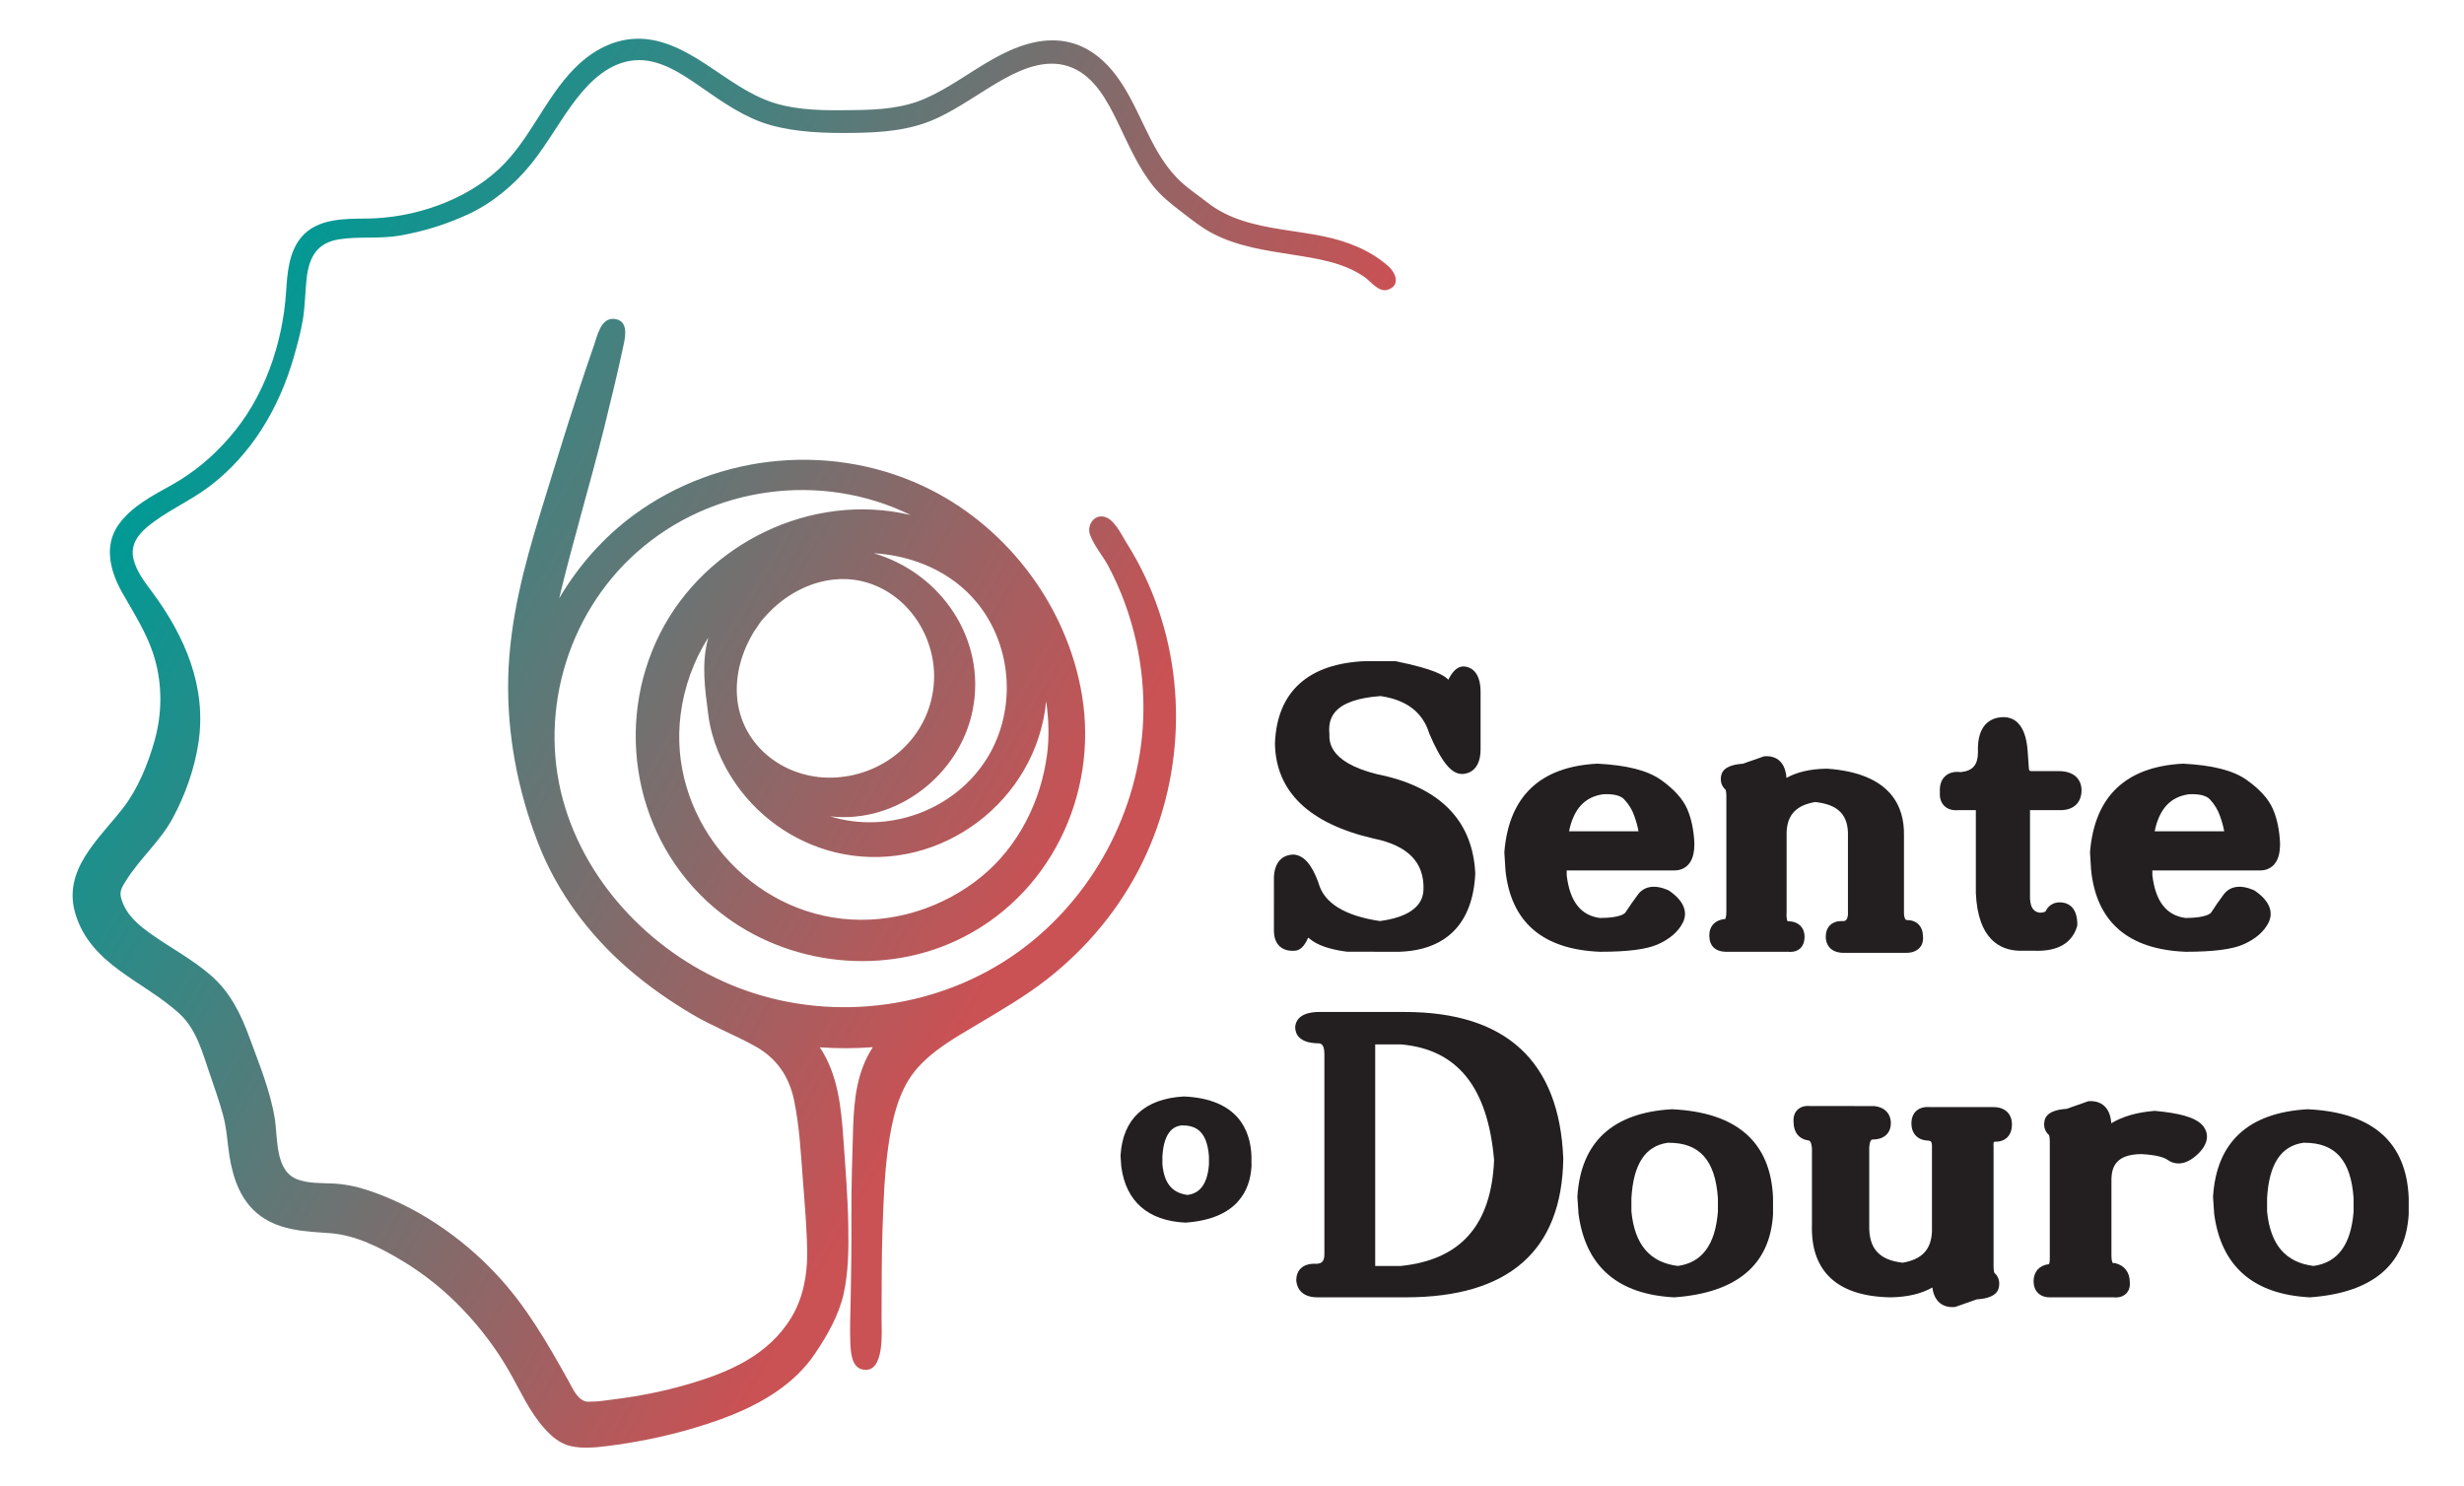
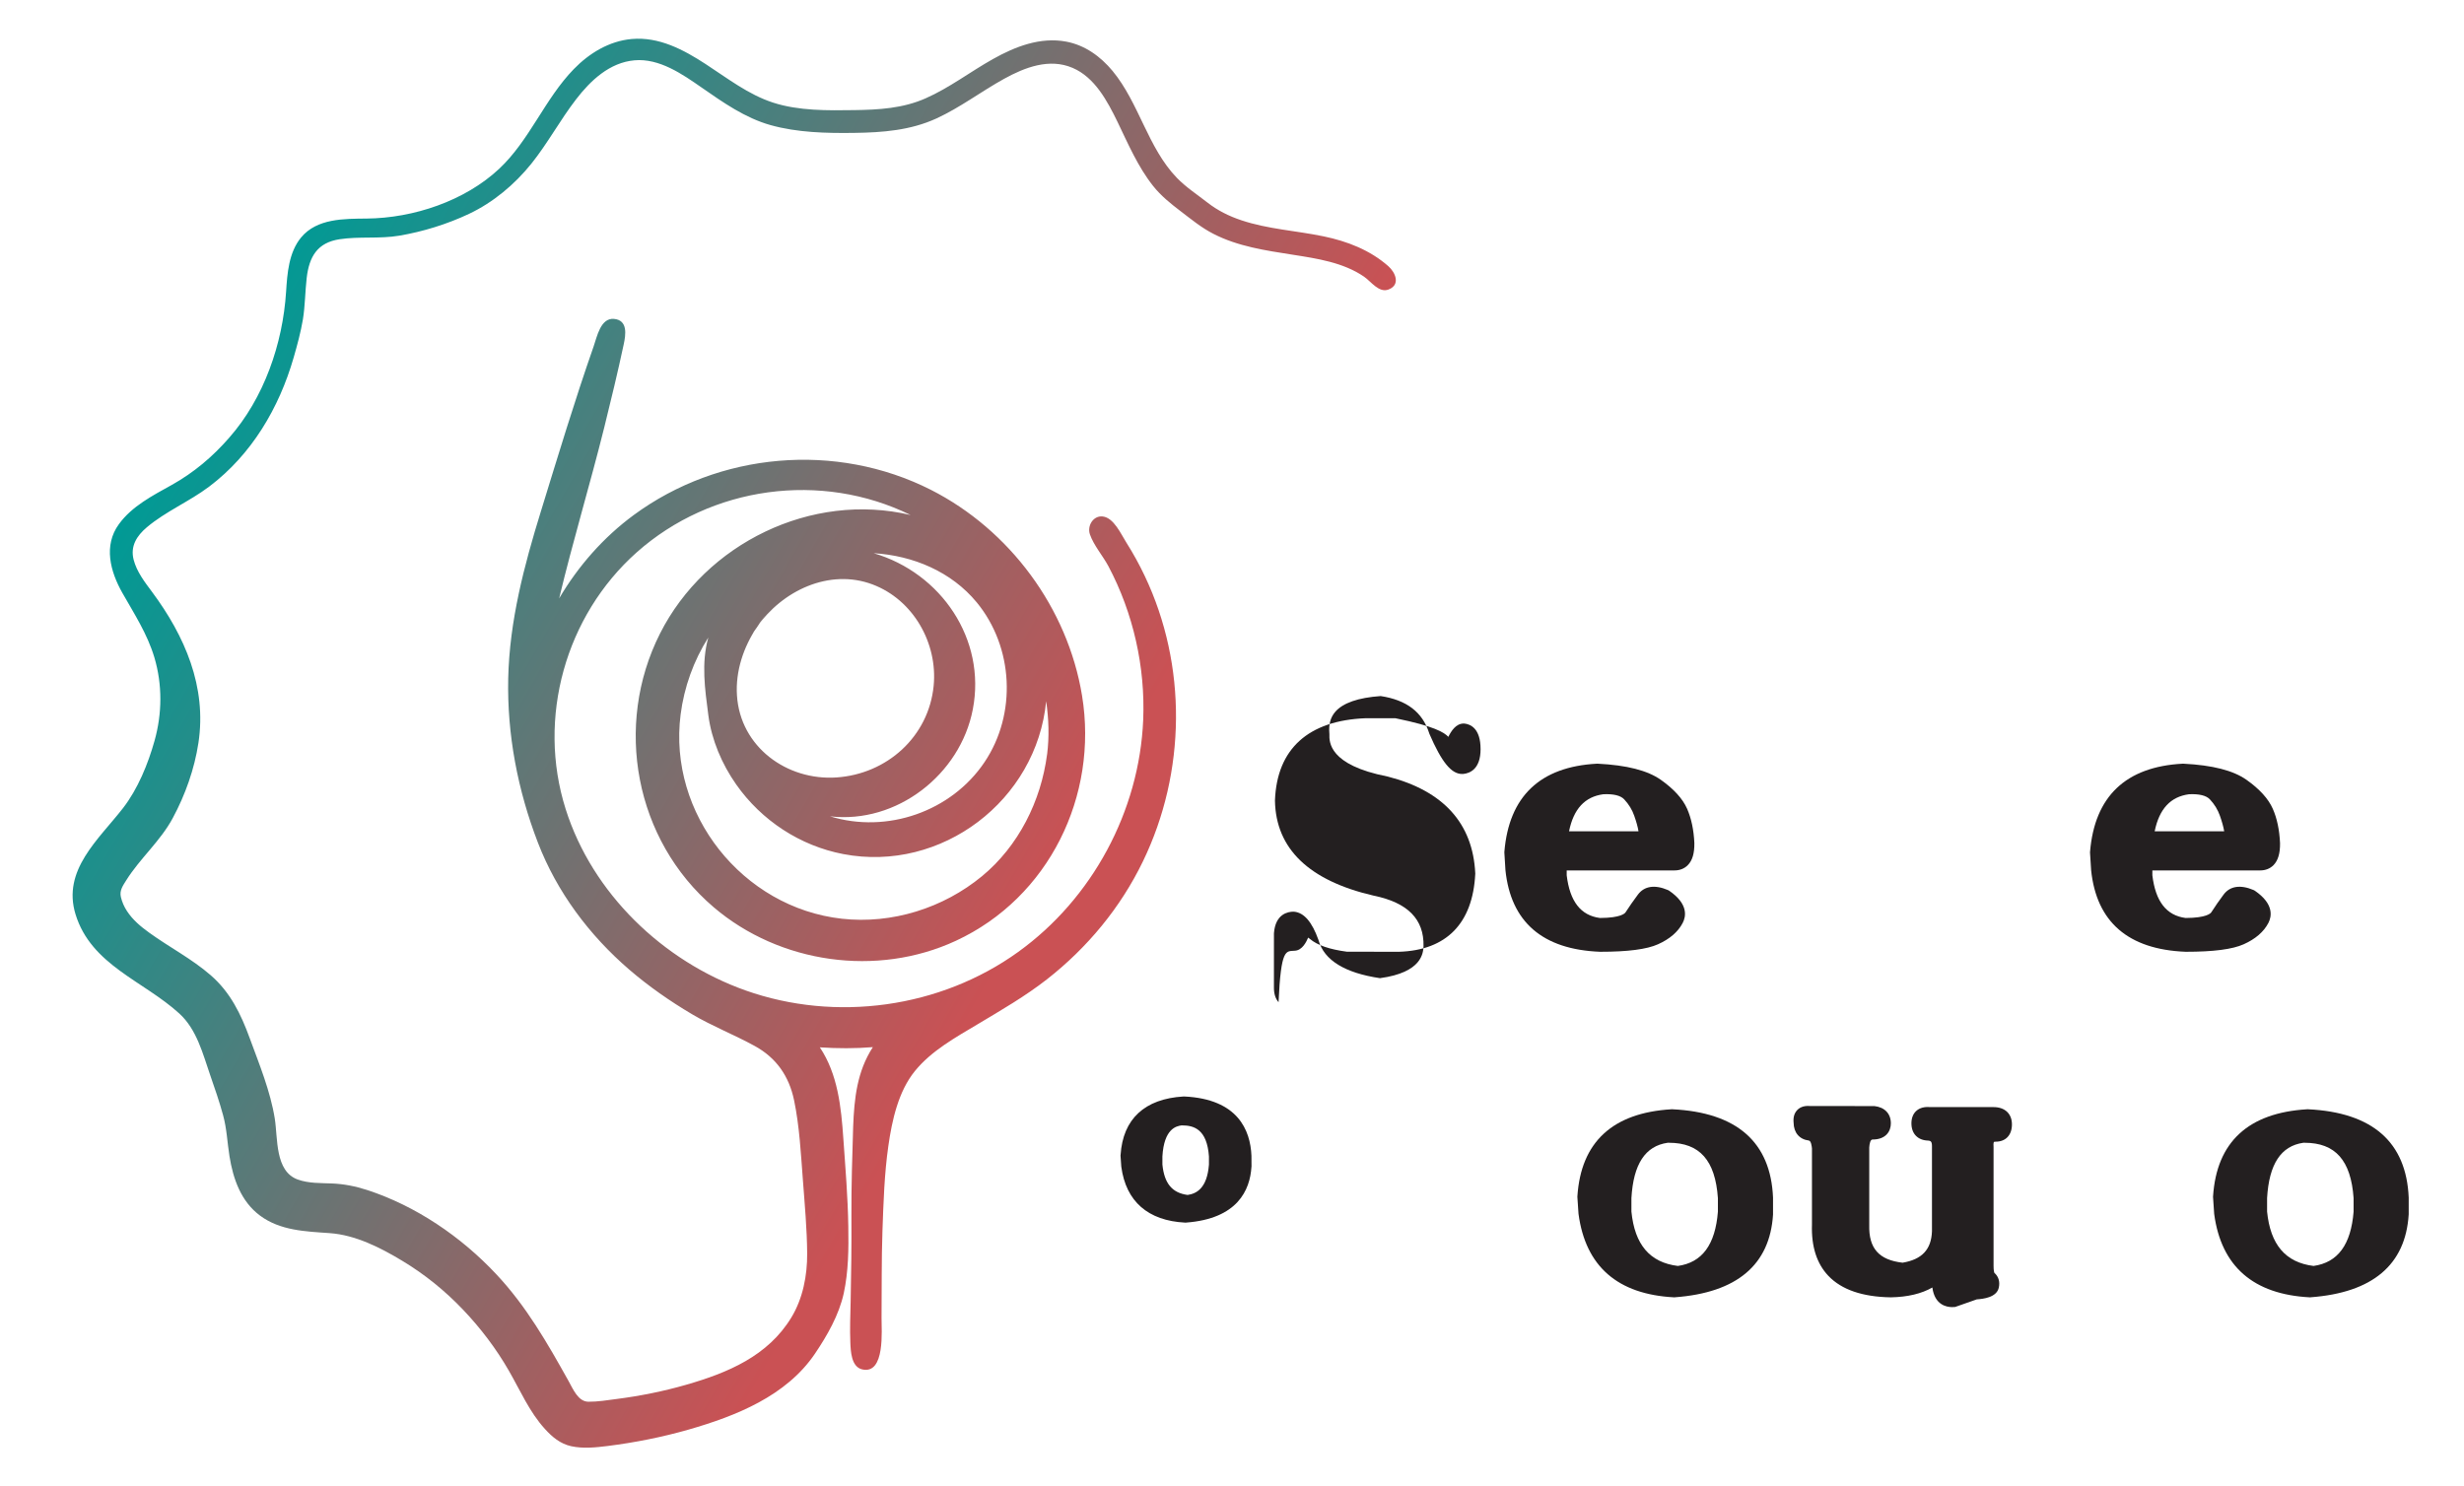
<svg xmlns="http://www.w3.org/2000/svg" version="1.1" id="Layer_1" x="0px" y="0px" width="445.544px" height="268.77px" viewBox="0 0 445.544 268.77" enable-background="new 0 0 445.544 268.77" xml:space="preserve">
  <g>
    <g>
      <g>
        <linearGradient id="SVGID_1_" gradientUnits="userSpaceOnUse" x1="189.32" y1="136.429" x2="189.331" y2="136.435">
          <stop offset="0" style="stop-color:#009A95" />
          <stop offset="0.914" style="stop-color:#CA5154" />
        </linearGradient>
        <path fill-rule="evenodd" clip-rule="evenodd" fill="url(#SVGID_1_)" d="M189.326,136.436     C189.326,136.387,189.326,136.471,189.326,136.436C189.326,136.429,189.326,136.443,189.326,136.436z" />
        <linearGradient id="SVGID_2_" gradientUnits="userSpaceOnUse" x1="35.972" y1="69.624" x2="204.452" y2="166.895">
          <stop offset="0" style="stop-color:#009A95" />
          <stop offset="0.914" style="stop-color:#CA5154" />
        </linearGradient>
        <path fill-rule="evenodd" clip-rule="evenodd" fill="url(#SVGID_2_)" d="M89.714,230.426c-6.33-6.755-14.514-12.34-23.361-15.216     c-2.05-0.665-4.162-1.087-6.311-1.173c-2.064-0.087-4.209,0-6.19-0.709c-4.169-1.492-3.593-7.475-4.169-11.046     c-0.795-4.945-2.807-9.823-4.525-14.514c-1.591-4.359-3.492-8.289-7.049-11.386c-3.41-2.968-7.453-5.049-11.104-7.684     c-1.524-1.092-3.003-2.325-4.036-3.911c-0.514-0.783-0.898-1.646-1.111-2.556c-0.281-1.167,0.366-2.06,0.965-3.016     c2.494-3.985,6.185-7.095,8.418-11.264c2.263-4.199,3.924-8.881,4.641-13.605c1.537-10.134-2.463-19.324-8.4-27.315     c-1.316-1.759-2.749-3.63-3.314-5.788c-0.643-2.454,0.565-4.353,2.395-5.889c3.424-2.883,7.67-4.644,11.26-7.348     c7.677-5.793,12.648-14.222,15.278-23.344c0.653-2.278,1.281-4.578,1.674-6.907c0.397-2.484,0.397-4.991,0.68-7.477     c0.446-3.869,1.932-6.397,5.944-7.01c3.574-0.543,7.201-0.039,10.795-0.646c4.311-0.729,8.668-2.081,12.628-3.95     c4.357-2.063,8.233-5.307,11.25-9.058c2.967-3.7,5.208-7.909,8.1-11.656c2.612-3.403,6.071-6.664,10.567-7.052     c4.48-0.397,8.643,2.498,12.136,4.929c3.88,2.692,7.837,5.487,12.433,6.783c4.854,1.367,10.154,1.486,15.166,1.415     c5.123-0.07,10.133-0.451,14.844-2.606c4.326-1.988,8.107-4.887,12.252-7.177c3.758-2.076,8.181-3.777,12.381-1.974     c4.016,1.71,6.289,6.016,8.109,9.742c1.92,3.976,3.683,8.124,6.451,11.617c1.428,1.794,3.154,3.176,4.969,4.561     c1.924,1.464,3.734,2.966,5.903,4.079c4.472,2.306,9.468,3.021,14.374,3.792c4.41,0.693,9.109,1.39,12.877,3.959     c1.27,0.865,2.707,3.013,4.451,2.328c2.221-0.856,1.217-3.108-0.046-4.217c-3.32-2.92-7.415-4.502-11.692-5.391     c-4.955-1.029-10.08-1.298-14.889-2.911c-2.205-0.734-4.277-1.759-6.104-3.188c-1.85-1.444-3.901-2.782-5.539-4.472     c-5.268-5.444-6.823-13.506-11.627-19.333c-2.184-2.637-5.005-4.684-8.416-5.321c-4.665-0.864-9.199,0.897-13.205,3.146     c-4.104,2.295-7.857,5.202-12.182,7.109c-4.077,1.816-8.466,2.077-12.904,2.136c-4.799,0.074-10.068,0.144-14.676-1.351     c-4.494-1.452-8.291-4.43-12.203-6.971c-4.01-2.613-8.439-4.978-13.383-4.537c-4.064,0.364-7.67,2.565-10.463,5.441     c-5.275,5.426-7.967,12.85-13.501,18.039c-6.239,5.829-15.492,8.907-23.942,8.992c-4.092,0.04-9.01-0.039-11.869,3.423     c-2.228,2.699-2.498,6.473-2.713,9.811c-0.599,9.411-3.996,19.247-10.279,26.392c-3.021,3.464-6.391,6.314-10.405,8.555     c-3.44,1.92-7.178,3.824-9.548,7.091c-2.822,3.871-1.56,8.562,0.619,12.415c2.178,3.845,4.508,7.395,5.795,11.682     c1.462,4.925,1.416,10.155,0.03,15.079c-1.165,4.165-3.017,8.713-5.684,12.154c-4.422,5.701-11.065,11.228-8.594,19.25     c2.831,9.175,12.28,12.007,18.757,17.919c3.156,2.874,4.24,7.247,5.584,11.137c0.836,2.399,1.672,4.826,2.338,7.271     c0.665,2.413,0.759,4.94,1.152,7.403c0.65,4.076,2.073,8.182,5.52,10.736c3.652,2.72,8.217,2.865,12.584,3.172     c4.673,0.323,9.207,2.631,13.164,5.021c4.02,2.42,7.706,5.401,10.945,8.804c3.18,3.336,6.012,7.064,8.307,11.062     c2.051,3.559,3.705,7.435,6.498,10.509c1.33,1.472,2.806,2.716,4.789,3.145c2.145,0.46,4.395,0.229,6.551-0.04     c4.959-0.628,9.863-1.595,14.674-2.973c8.549-2.456,17.641-6.07,22.816-13.697c2.231-3.3,4.369-7.03,5.229-10.963     c0.849-3.941,0.891-8.055,0.82-12.067c-0.08-5.31-0.527-10.609-0.898-15.908c-0.389-5.678-0.998-11.64-4.25-16.492     c3.201,0.211,6.41,0.224,9.588-0.039c-2.865,4.408-3.366,9.272-3.563,14.387c-0.171,5.353-0.334,10.725-0.314,16.088     c0.033,5.2-0.032,10.369-0.141,15.575c-0.055,2.436-0.156,4.899-0.055,7.338c0.064,1.582,0.152,4.416,2.129,4.891     c4.205,0.997,3.504-7.154,3.514-9.32c0.05-5.225-0.018-10.456,0.163-15.687c0.185-5.125,0.339-10.321,1.068-15.406     c0.657-4.602,1.798-9.858,4.811-13.553c2.973-3.658,7.341-6.07,11.324-8.446c4.259-2.545,8.644-5.084,12.55-8.137     c7.307-5.722,13.311-12.968,17.351-21.333c7.806-16.117,8.024-35.421,0.325-51.615c-0.986-2.081-2.099-4.101-3.332-6.05     c-0.96-1.508-2.256-4.489-4.271-4.707c-1.733-0.187-2.841,1.72-2.31,3.242c0.702,2.015,2.334,3.864,3.346,5.757     c4.492,8.475,6.686,18.221,6.287,27.801c-0.697,16.501-9.205,32.314-22.613,41.965c-14.088,10.147-32.949,12.745-49.297,6.951     c-14.951-5.311-27.713-17.563-32.525-32.805c-5.213-16.463-0.038-34.951,12.852-46.422c13.479-11.984,33.328-14.7,49.528-6.752     c-17.913-4.251-37.074,5.132-45.306,21.42c-8.406,16.628-4.553,37.361,9.691,49.51c11.947,10.194,29.541,12.691,43.799,6.075     c16.847-7.809,25.787-26.241,22.811-44.351c-2.59-15.81-13.076-29.973-27.336-37.211c-17.166-8.683-38.258-6.813-53.723,4.559     c-5.471,4.029-10.043,9.229-13.487,15.076c2.479-10.372,5.581-20.583,8.157-30.931c1.234-4.984,2.443-9.991,3.518-15.019     c0.371-1.738,0.777-4.369-1.762-4.596c-2.434-0.218-3.08,3.276-3.674,4.955c-3.443,9.853-6.466,19.867-9.539,29.84     c-3.047,9.867-5.67,19.799-5.912,30.194c-0.221,10.18,1.714,20.248,5.373,29.741c3.434,8.917,9.285,16.734,16.508,22.951     c3.528,3.034,7.363,5.707,11.367,8.077c3.664,2.171,7.609,3.695,11.32,5.736c3.916,2.144,6.211,5.462,7.121,9.818     c0.985,4.721,1.23,9.698,1.599,14.492c0.329,4.375,0.736,8.822,0.769,13.219c0.025,3.988-0.775,8.145-2.865,11.586     c-4.236,6.967-11.49,9.999-19.021,12.161c-4.112,1.184-8.344,2.03-12.6,2.576c-1.652,0.218-3.406,0.507-5.074,0.49     c-1.86-0.013-2.785-2.314-3.57-3.714C98.956,242.869,95.177,236.244,89.714,230.426z M136.849,113.441     c4.551-6.598,13.1-10.689,20.93-7.742c7.349,2.768,11.805,10.622,11.045,18.336c-0.902,9.192-8.432,15.946-17.557,16.57     c-8.987,0.611-17.428-5.529-18.01-14.851C132.978,121.397,134.436,117.031,136.849,113.441     C141.223,107.099,133.946,117.773,136.849,113.441z M189.341,136.418c0.022-0.177,0.041-0.361,0.066-0.542     c-0.139,1.063-0.283,2.128-0.408,3.192c0.104-0.875,0.224-1.748,0.327-2.626c-1.07,8.408-5.175,16.593-11.751,22.016     c-7.019,5.789-16.287,8.699-25.342,7.7c-17.961-1.998-31.469-18.971-29.162-36.944c0.631-4.931,2.348-9.719,5.006-13.917     c-1.303,4.656-0.605,9.333,0.005,14.041c0.589,4.484,2.45,8.861,5.048,12.552c4.566,6.498,11.535,11.081,19.355,12.577     c17.766,3.392,34.957-9.703,36.684-27.645C189.634,129.996,189.746,133.233,189.341,136.418     C189.413,135.807,189.746,133.235,189.341,136.418z M176.64,108.976c6.641,8.093,7.234,20.139,1.398,28.84     c-6.004,8.961-17.662,13.007-27.957,9.822c12.063,1.412,23.572-7.562,25.826-19.355c2.445-12.675-5.746-24.665-17.93-28.232     C165.101,100.476,172.049,103.386,176.64,108.976C182.37,115.952,171.991,103.318,176.64,108.976z" />
      </g>
    </g>
    <g>
      <path fill="#231F20" d="M214.163,198.307h-0.086h-0.08c-7.021,0.416-10.953,4.067-11.369,10.562l-0.016,0.103l0.135,1.949    l0.01,0.099c0.836,6.258,4.822,9.753,11.527,10.095l0.099,0.01l0.095-0.015c9.287-0.69,11.551-5.863,11.811-10.07l0.011-0.053    l-0.011-1.961C226.095,204.392,223.833,198.769,214.163,198.307z M210.187,209.143c0.293-5.015,2.508-5.479,3.461-5.608h0.089    c2.083,0,4.519,0.633,4.866,5.614v1.483c-0.346,4.364-2.314,5.25-3.855,5.482c-2.802-0.372-4.218-2.074-4.561-5.505V209.143z" />
      <g>
-         <path fill="#231F20" d="M234.095,171.946c1.413-0.05,2.148-1.676,2.449-2.376c0.082,0.056,0.191,0.133,0.323,0.247     c1.343,1.133,3.529,1.886,6.685,2.306l9.424,0.011h0.018c8.562-0.276,13.315-5.138,13.764-14.078l0.002-0.061l-0.002-0.068     c-0.442-9.027-5.764-14.901-15.814-17.478l-0.076-0.018c-10.607-2.077-10.518-6.262-10.484-7.643v-0.075l-0.008-0.075     c-0.145-1.617,0.199-2.884,1.051-3.882c1.377-1.614,4.144-2.582,8.225-2.869c4.694,0.711,7.561,2.904,8.771,6.7l0.044,0.133     c2.199,5.092,3.958,7.258,5.895,7.258c0.084,0,0.159,0,0.242-0.006c1.163-0.121,3.115-0.857,3.115-4.487v-10.327     c0-3.739-1.822-4.505-2.908-4.624l-0.148-0.005c-1.406,0-2.252,1.356-2.775,2.408c-0.757-0.816-2.555-1.921-9.428-3.336     l-0.138-0.032h-5.392c-10.379,0.408-16.043,5.55-16.391,14.868v0.037v0.037c0.172,8.679,6.164,14.441,17.847,17.145     c6.171,1.262,9.124,4.267,9.017,9.144c-0.059,1.179-0.23,4.752-7.877,5.781c-6.357-0.942-10.096-3.244-11.104-6.848l-0.025-0.086     c-1.158-3.234-2.584-4.896-4.367-5.083l-0.146-0.01c-0.975,0-3.277,0.388-3.529,3.916l-0.002,9.847     c0,1.1,0.281,1.978,0.835,2.612C231.632,171.44,232.524,172.071,234.095,171.946z" />
+         <path fill="#231F20" d="M234.095,171.946c1.413-0.05,2.148-1.676,2.449-2.376c0.082,0.056,0.191,0.133,0.323,0.247     c1.343,1.133,3.529,1.886,6.685,2.306l9.424,0.011h0.018c8.562-0.276,13.315-5.138,13.764-14.078l0.002-0.061l-0.002-0.068     c-0.442-9.027-5.764-14.901-15.814-17.478l-0.076-0.018c-10.607-2.077-10.518-6.262-10.484-7.643v-0.075l-0.008-0.075     c-0.145-1.617,0.199-2.884,1.051-3.882c1.377-1.614,4.144-2.582,8.225-2.869c4.694,0.711,7.561,2.904,8.771,6.7l0.044,0.133     c2.199,5.092,3.958,7.258,5.895,7.258c0.084,0,0.159,0,0.242-0.006c1.163-0.121,3.115-0.857,3.115-4.487c0-3.739-1.822-4.505-2.908-4.624l-0.148-0.005c-1.406,0-2.252,1.356-2.775,2.408c-0.757-0.816-2.555-1.921-9.428-3.336     l-0.138-0.032h-5.392c-10.379,0.408-16.043,5.55-16.391,14.868v0.037v0.037c0.172,8.679,6.164,14.441,17.847,17.145     c6.171,1.262,9.124,4.267,9.017,9.144c-0.059,1.179-0.23,4.752-7.877,5.781c-6.357-0.942-10.096-3.244-11.104-6.848l-0.025-0.086     c-1.158-3.234-2.584-4.896-4.367-5.083l-0.146-0.01c-0.975,0-3.277,0.388-3.529,3.916l-0.002,9.847     c0,1.1,0.281,1.978,0.835,2.612C231.632,171.44,232.524,172.071,234.095,171.946z" />
        <path fill="#231F20" d="M289.313,172.134h0.053c4.984,0,8.4-0.442,10.439-1.358c2.117-0.946,3.619-2.24,4.457-3.847     c0.604-1.139,1.078-3.418-2.43-5.831l-0.231-0.127c-2.409-1.027-4.279-0.708-5.42,0.809c-0.788,1.046-1.54,2.133-2.255,3.231     c-0.104,0.164-0.834,1-4.619,1.012c-3.478-0.454-5.441-2.983-6.014-7.722v-0.88h19.5c0.958,0,1.787-0.332,2.393-0.951     c0.826-0.827,1.215-2.125,1.191-3.983c-0.105-2.383-0.545-4.473-1.309-6.215c-0.798-1.809-2.396-3.572-4.754-5.238     c-2.4-1.691-6.13-2.648-11.41-2.916l-0.066-0.005l-0.07,0.005c-10.287,0.545-15.92,5.913-16.744,15.941l-0.004,0.096l0.197,3.209     C273.183,166.758,278.938,171.726,289.313,172.134z M296.276,150.336c-0.045,0.01-0.109,0.01-0.169,0.01h-12.39     c0.826-4.062,2.863-6.256,6.195-6.701c1.826-0.085,3.127,0.218,3.781,0.926c0.822,0.878,1.438,1.876,1.814,2.97     C295.893,148.633,296.151,149.569,296.276,150.336z" />
-         <path fill="#231F20" d="M312.162,172.134h11.203c0.138,0.021,0.269,0.022,0.396,0.022c1.548,0,2.544-1.053,2.544-2.696     c0-1.766-1.183-2.874-3.068-2.843c0,0-0.267-0.332-0.179-1.66l0.002-14.448c0.106-3.152,1.758-4.893,5.189-5.458     c4.18,0.467,6.006,2.363,5.899,6.157v14.227c-0.098,0.971-0.461,1.114-0.783,1.156c-0.126-0.012-0.241-0.012-0.359-0.012     c-1.775,0-2.872,1.086-2.872,2.836c0,1.414,0.85,2.913,3.248,2.913h11.277c1.088,0,1.915-0.316,2.459-0.92     c0.334-0.371,0.699-1.033,0.597-2.07c-0.032-1.811-1.124-2.934-2.866-2.934c-0.154,0-0.479,0-0.572-1.155v-14.204     c0.094-5.03-2.233-11.195-13.865-12.021l-0.053-0.006l-0.057,0.006c-2.92,0.037-5.353,0.593-7.27,1.661     c-0.254-3.522-2.535-3.921-3.551-3.921c-0.11,0-0.23,0.003-0.348,0.012l-0.176,0.018l-3.818,1.332     c-1.178,0.095-3.514,0.344-3.9,2.087c-0.232,1.037,0.045,1.965,0.771,2.607c0.041,0.084,0.151,0.409,0.151,1.219v20.834     c0,0.889-0.144,1.232-0.206,1.341l-0.131,0.009c-1.859,0.203-2.895,1.473-2.722,3.314     C309.136,170.809,309.953,172.134,312.162,172.134z" />
-         <path fill="#231F20" d="M367.882,171.946c0.193,0.01,0.388,0.013,0.573,0.013c4.821,0,6.536-2.406,7.116-4.419l0.051-0.177     v-0.192c0-2.938-1.499-3.699-2.391-3.891c-1.496-0.32-2.732,0.254-3.325,1.498c-0.07,0.139-0.424,0.277-1.072,0.29     c-0.857-0.137-1.646-0.569-1.765-2.524v-16.021h5.498c2.395,0,3.82-1.355,3.82-3.63c0-0.807-0.301-3.438-4.201-3.438h-4.83     c-0.316,0-0.527,0-0.527-0.958l-0.192-2.775c-0.386-4.98-2.593-6.023-4.376-6.023c-0.098,0-0.196,0.003-0.285,0.01     c-1.702,0.095-4.524,1.058-4.318,6.302c0,2.306-0.926,3.398-3.085,3.627c-0.22-0.029-0.431-0.04-0.636-0.04     c-1.233,0-1.961,0.499-2.35,0.92c-0.604,0.65-0.882,1.568-0.814,2.75c-0.069,0.996,0.17,1.792,0.705,2.384     c0.609,0.667,1.484,0.965,2.694,0.871h3.103v14.967c0.361,8.454,4.441,10.354,7.836,10.457H367.882z" />
        <path fill="#231F20" d="M395.214,172.134h0.057c4.981,0,8.397-0.442,10.436-1.358c2.119-0.946,3.621-2.24,4.46-3.847     c0.595-1.139,1.077-3.418-2.435-5.831l-0.23-0.127c-2.412-1.027-4.283-0.708-5.42,0.809c-0.781,1.046-1.542,2.133-2.244,3.231     c-0.111,0.164-0.848,1-4.631,1.012c-3.477-0.454-5.442-2.983-6.015-7.722v-0.88h19.505c0.955,0,1.785-0.332,2.395-0.951     c0.818-0.827,1.213-2.125,1.188-3.983c-0.108-2.383-0.544-4.473-1.312-6.215c-0.795-1.809-2.396-3.572-4.754-5.238     c-2.398-1.691-6.127-2.648-11.404-2.916l-0.07-0.005l-0.07,0.005c-10.285,0.545-15.92,5.913-16.744,15.941l-0.008,0.096     l0.201,3.209C379.083,166.758,384.843,171.726,395.214,172.134z M402.18,150.336c-0.044,0.01-0.106,0.01-0.173,0.01H389.61     c0.832-4.062,2.873-6.256,6.207-6.701c1.821-0.085,3.117,0.218,3.777,0.926c0.826,0.878,1.435,1.876,1.816,2.97     C401.794,148.633,402.052,149.569,402.18,150.336z" />
      </g>
      <g>
-         <path fill="#231F20" d="M253.996,183.021h-15.394c-3.326,0-4.221,1.385-4.389,2.543l-0.012,0.197c0,1.088,0.553,2.91,4.239,2.928     c0.407,0.038,1.038,0.165,1.038,1.956v36.162c0,1.352-0.478,1.677-1.374,1.759c-2.771-0.183-3.709,1.428-3.709,2.94v0.07     c0.041,0.713,0.435,3.051,3.813,3.051h15.979c18.631,0,28.214-8.412,28.488-25l0.005-0.037l-0.005-0.035     C281.997,191.949,272.346,183.021,253.996,183.021z M253.294,228.958h-4.627v-40.073h4.635     c10.215,0.873,15.734,7.726,16.863,20.943C269.655,221.583,264.129,227.842,253.294,228.958z" />
        <path fill="#231F20" d="M302.393,200.618l-0.074-0.003l-0.068,0.003c-10.659,0.63-16.388,5.931-17.024,15.745l-0.005,0.087     l0.202,3.023l0.01,0.091c1.268,9.467,7.074,14.53,17.262,15.064l0.084,0.002l0.088-0.01c11.197-0.833,17.166-5.869,17.734-14.962     v-0.04v-3.028C320.179,206.549,314.048,201.179,302.393,200.618z M310.634,216.691v2.443c-0.472,5.983-2.844,9.2-7.244,9.821     c-5.057-0.625-7.805-3.845-8.395-9.836v-2.438c0.354-6.146,2.502-9.425,6.557-10.005h0.217     C307.341,206.676,310.162,209.86,310.634,216.691z" />
        <path fill="#231F20" d="M360.479,200.227h-11.469c-0.153-0.018-0.294-0.02-0.437-0.02c-1.815,0-2.946,1.128-2.946,2.953     c0,1.896,1.168,3.088,3.053,3.122c0.382,0.044,0.662,0.114,0.662,0.978v15.418c-0.115,3.299-1.807,5.105-5.316,5.689     c-4.277-0.494-6.137-2.594-6.027-6.833v-14.02c0.049-0.667,0.197-1.425,0.586-1.425c2.454,0,3.322-1.514,3.322-2.929     c0-1.747-1.11-2.911-2.978-3.121l-11.608-0.007c-1.304-0.124-2.029,0.372-2.391,0.783c-0.495,0.551-0.7,1.293-0.607,2.228     c0.025,1.816,1.055,3.017,2.757,3.23c0.405,0.053,0.526,1.051,0.562,1.437v13.771c-0.131,3.943,0.866,7.06,2.969,9.266     c2.383,2.504,6.18,3.804,11.285,3.882h0.036c3.011-0.055,5.517-0.655,7.481-1.779c0.416,3.176,2.588,3.548,3.572,3.548     c0.121,0,0.248-0.003,0.368-0.018l0.177-0.008l3.908-1.372c1.2-0.087,3.594-0.347,3.99-2.125     c0.234-1.066-0.049-2.018-0.796-2.664c-0.04-0.088-0.153-0.419-0.153-1.252v-21.497l-0.004-0.122     c-0.053-0.62,0.066-0.814,0.066-0.814c0.004,0,0.091-0.048,0.33-0.048c1.807,0,2.932-1.195,2.932-3.123     C363.804,201.422,362.529,200.227,360.479,200.227z" />
-         <path fill="#231F20" d="M389.735,200.917l-0.125-0.015l-0.113,0.015c-3.125,0.257-5.707,1.008-7.729,2.233     c-0.251-3.604-2.634-4.006-3.687-4.006c-0.09,0-0.184,0.003-0.276,0.005l-0.198,0.016l-3.912,1.372     c-1.204,0.087-3.59,0.348-3.989,2.096c-0.241,1.055,0.044,1.991,0.796,2.652c0.033,0.084,0.146,0.398,0.146,1.193v21.207     c0,0.748-0.157,0.945-0.174,0.945l0,0c-1.725,0.214-2.756,1.366-2.756,3.065c0,1.809,1.123,2.934,2.926,2.934h11.47     c0.147,0.012,0.297,0.023,0.431,0.023c1.069,0,1.682-0.439,2.005-0.803c0.317-0.363,0.669-0.999,0.558-2.039     c-0.024-1.722-0.965-2.939-2.594-3.346l-0.164-0.042h-0.17c-0.102,0-0.15-0.013-0.15-0.013c-0.002-0.004-0.238-0.254-0.238-1.309     v-13.905c0.068-2.079,0.768-4.456,5.438-4.469c2.883,0.15,4.161,0.649,4.719,1.046c0.605,0.429,1.27,0.641,1.975,0.641     c1.129,0,2.26-0.545,3.484-1.687c1.135-1.104,1.674-2.166,1.66-3.229c-0.016-0.594-0.217-1.472-1.113-2.282     C396.653,202.042,394.047,201.314,389.735,200.917z" />
        <path fill="#231F20" d="M435.544,216.59c-0.424-10.042-6.551-15.411-18.208-15.972l-0.075-0.003l-0.07,0.003     c-10.66,0.63-16.385,5.931-17.021,15.745l-0.006,0.087l0.203,3.023l0.008,0.091c1.268,9.467,7.078,14.53,17.264,15.064     l0.086,0.002l0.086-0.01c11.199-0.833,17.164-5.869,17.73-14.962l0.004-0.04V216.59z M425.58,216.691v2.443     c-0.476,5.983-2.848,9.2-7.241,9.821c-5.063-0.625-7.808-3.845-8.402-9.836v-2.438c0.354-6.146,2.5-9.425,6.559-10.005h0.213     C422.286,206.676,425.104,209.86,425.58,216.691z" />
      </g>
    </g>
  </g>
</svg>